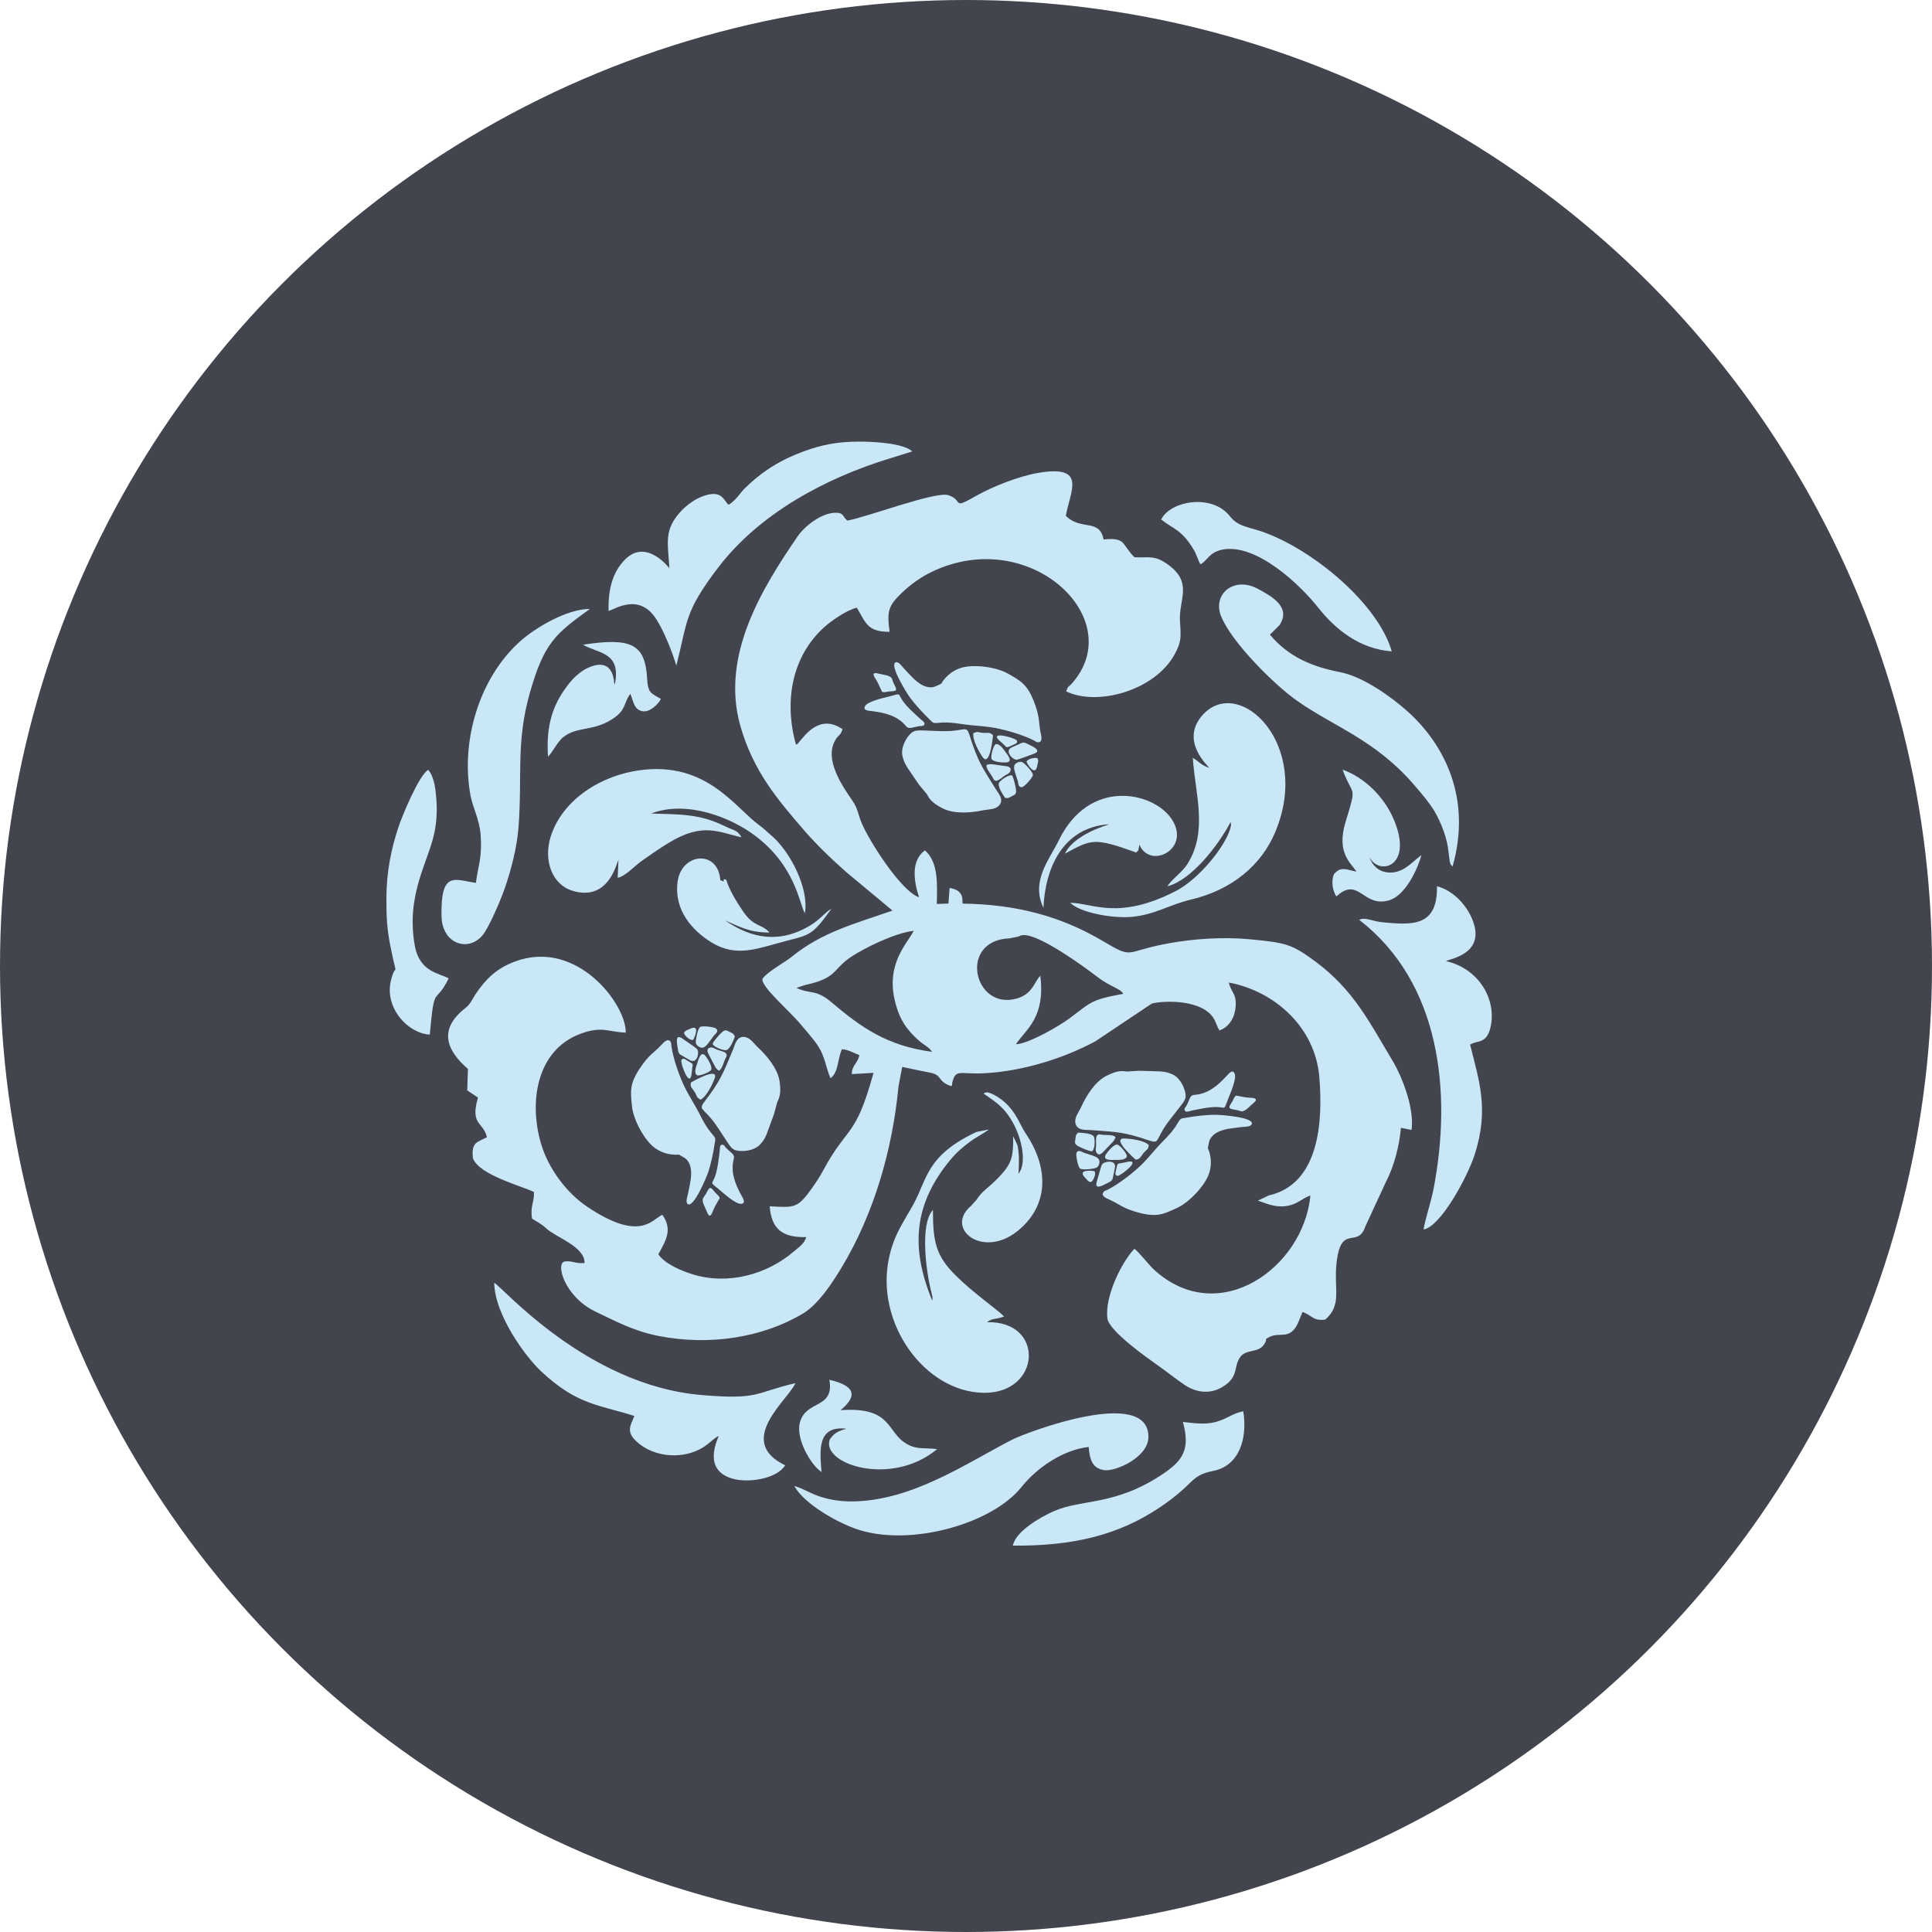
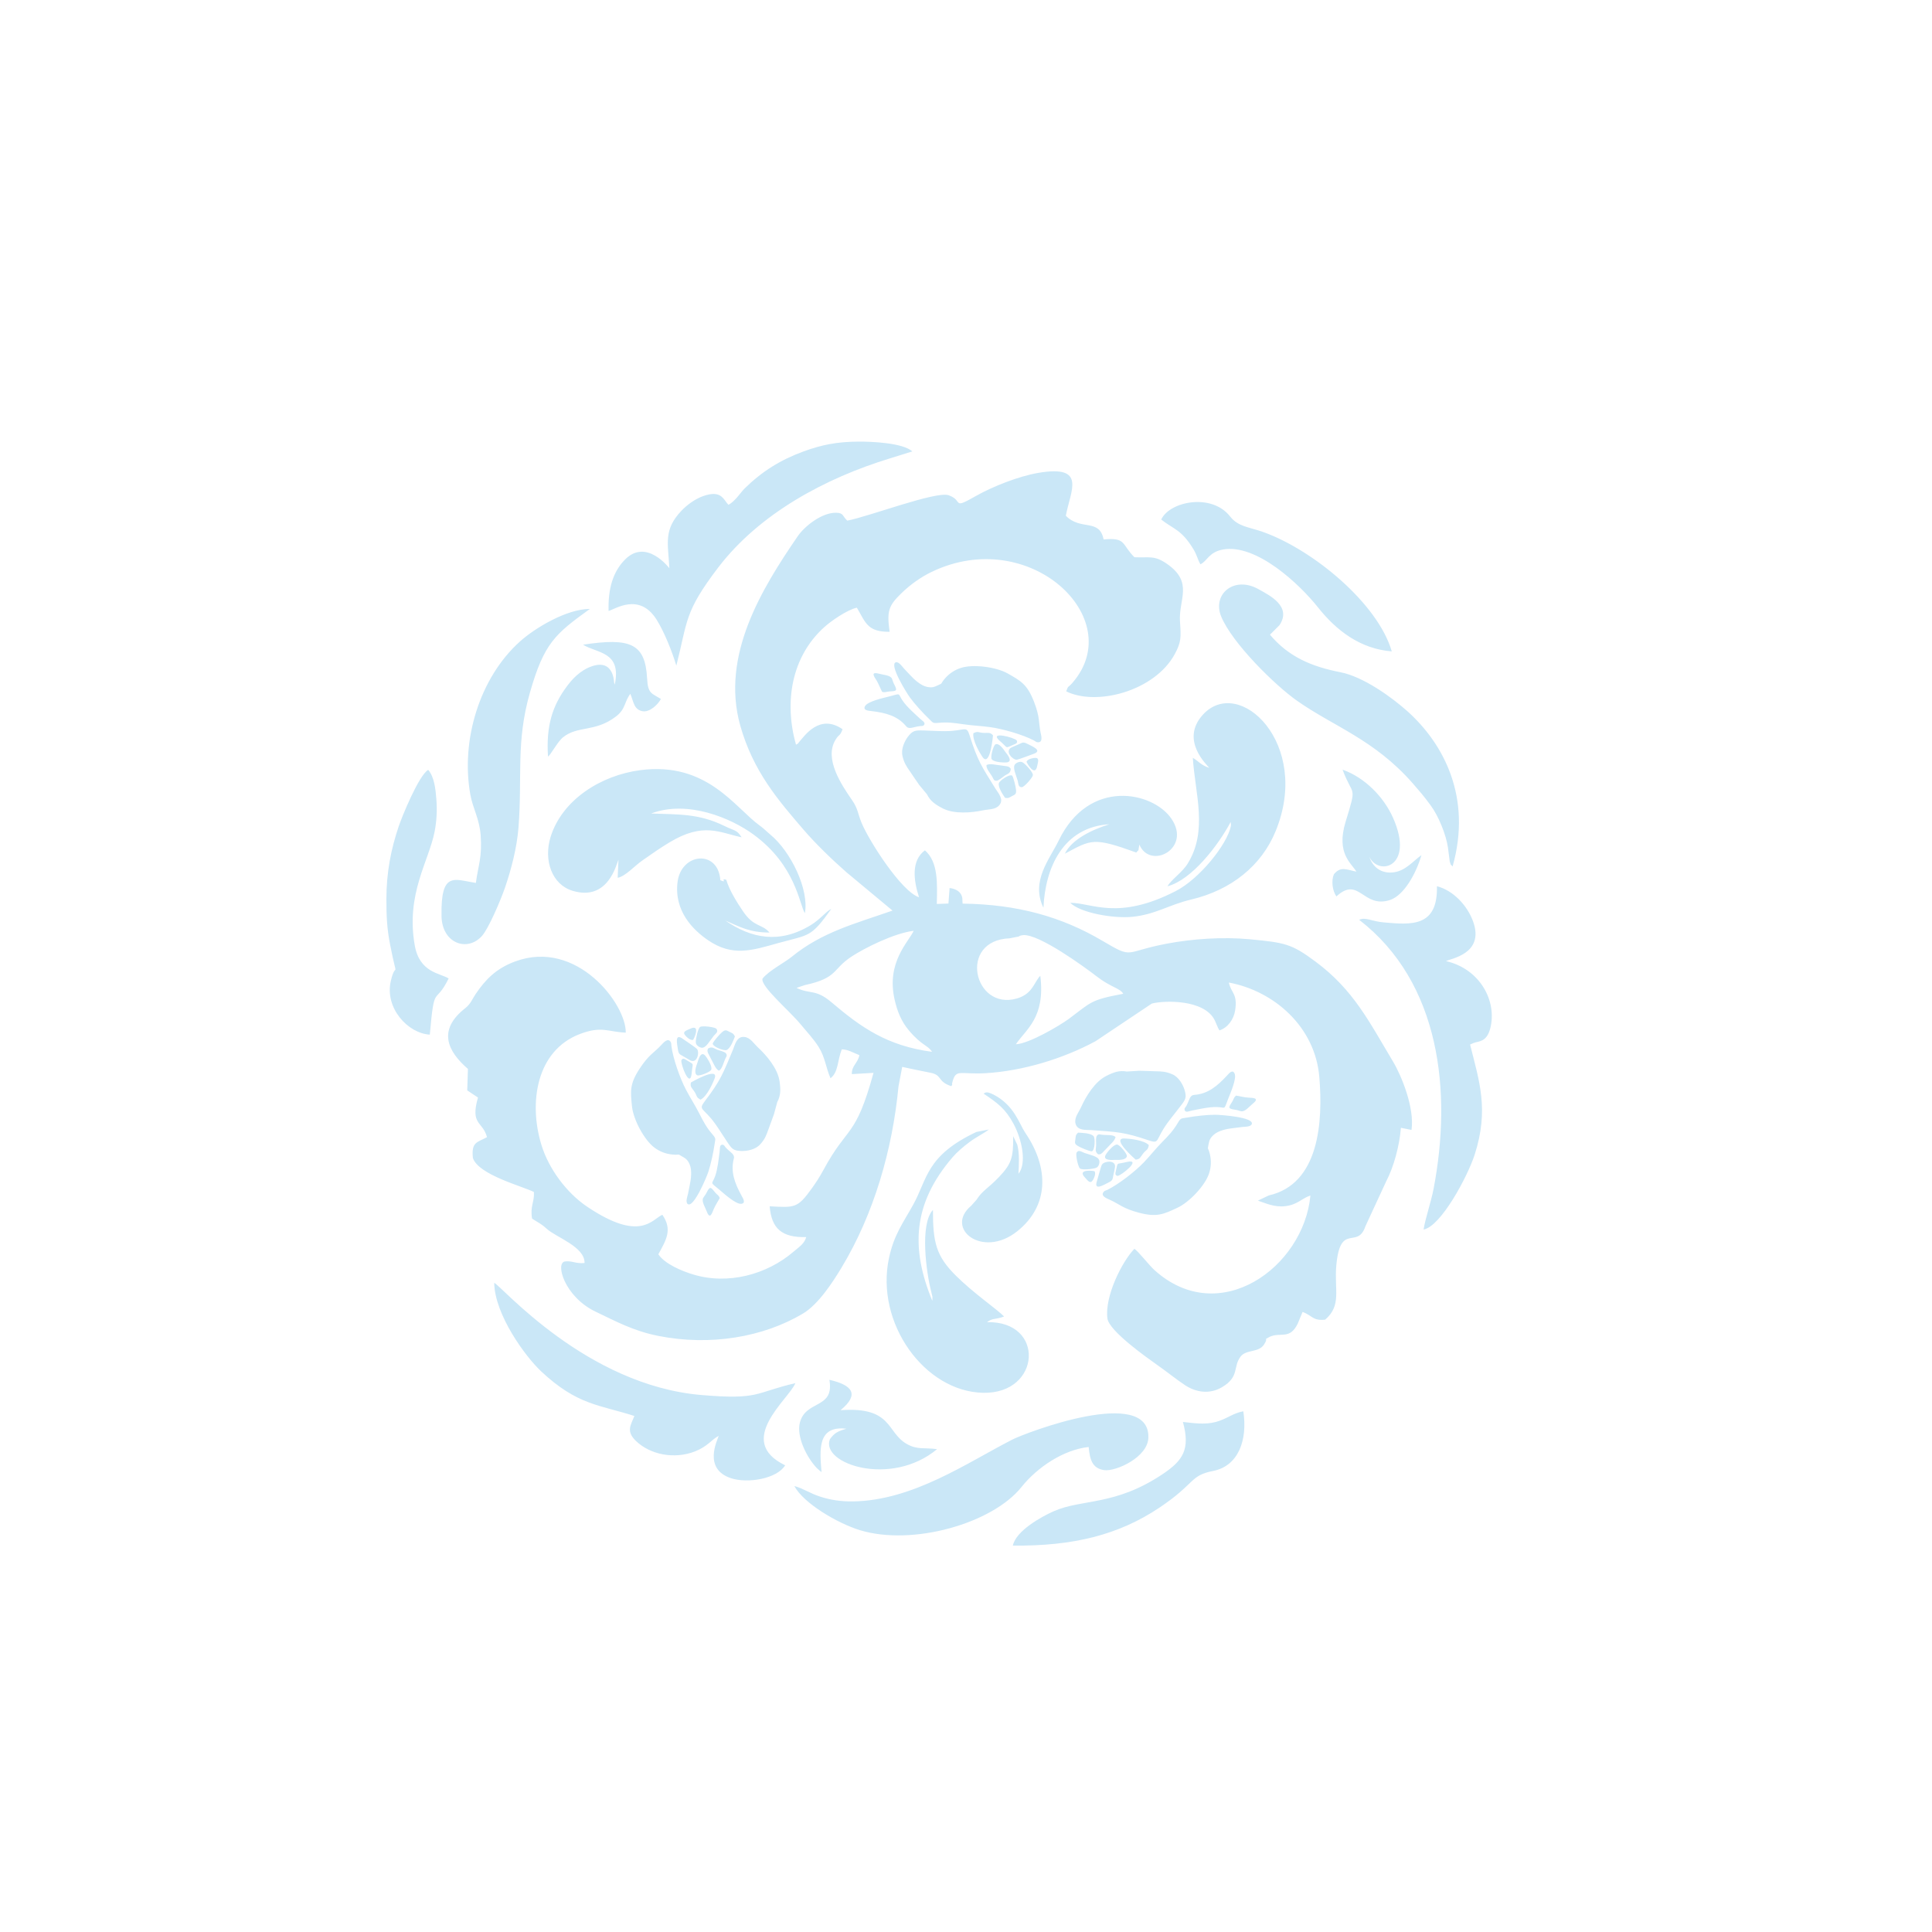
<svg xmlns="http://www.w3.org/2000/svg" width="45" height="45" viewBox="0 0 45 45" fill="none">
-   <circle cx="22.5" cy="22.5" r="22.5" fill="#42454D" />
-   <path d="M24.231 22.729C24.352 23.711 23.892 23.976 23.662 24.323C23.968 24.31 24.684 23.888 24.897 23.73C25.424 23.338 25.392 23.291 26.163 23.147C26.089 23.016 25.872 22.997 25.545 22.743C25.26 22.523 24.198 21.748 23.829 21.781C23.744 21.789 23.734 21.812 23.734 21.812L23.519 21.855C22.308 21.9 22.678 23.541 23.681 23.258C24.001 23.166 24.067 22.954 24.163 22.815C24.212 22.743 24.187 22.774 24.231 22.729ZM18.551 23.01C18.871 23.163 18.998 23.032 19.363 23.342C20.06 23.933 20.661 24.359 21.709 24.499C21.607 24.337 21.478 24.366 21.168 23.998C20.988 23.785 20.897 23.547 20.836 23.278C20.641 22.409 21.164 21.941 21.281 21.68C20.823 21.736 20.134 22.084 19.839 22.277C19.375 22.581 19.523 22.776 18.748 22.944L18.551 23.01ZM19.736 12.126C20.239 12.031 21.804 11.434 22.095 11.535C22.456 11.662 22.149 11.882 22.745 11.545C23.117 11.334 23.732 11.09 24.185 11.014C25.322 10.821 24.932 11.43 24.825 12.013C25.178 12.37 25.607 12.066 25.705 12.565C26.237 12.513 26.118 12.677 26.423 12.979C26.78 12.995 26.887 12.928 27.186 13.137C27.804 13.568 27.449 13.964 27.484 14.474C27.509 14.84 27.517 14.95 27.363 15.235C26.893 16.099 25.541 16.452 24.834 16.103C24.889 15.951 24.867 16.035 24.985 15.898C26.278 14.394 23.97 12.228 21.701 13.32C21.461 13.435 21.205 13.611 20.983 13.83C20.692 14.115 20.655 14.239 20.721 14.716C20.206 14.72 20.165 14.507 19.958 14.154C19.732 14.204 19.363 14.46 19.205 14.602C18.427 15.299 18.263 16.36 18.54 17.346C18.641 17.283 18.551 17.352 18.618 17.277C18.735 17.149 19.084 16.612 19.625 16.985C19.558 17.166 19.55 17.082 19.461 17.231C19.188 17.674 19.605 18.288 19.847 18.638C19.985 18.837 19.976 18.942 20.067 19.164C20.239 19.582 20.992 20.764 21.406 20.899C21.275 20.495 21.223 20.043 21.543 19.806C21.861 20.081 21.829 20.595 21.82 21.055L22.091 21.045L22.118 20.683C22.263 20.704 22.391 20.764 22.415 20.926C22.417 20.938 22.417 20.979 22.417 20.989L22.421 21.047C23.707 21.063 24.737 21.358 25.675 21.912C26.421 22.351 26.155 22.171 27.186 21.978C27.777 21.867 28.485 21.818 29.104 21.877C29.933 21.955 30.085 21.984 30.641 22.398C31.529 23.057 31.892 23.801 32.448 24.729C32.647 25.063 32.95 25.806 32.877 26.318L32.63 26.269C32.596 26.694 32.46 27.188 32.288 27.514L31.804 28.56C31.619 29.116 31.217 28.456 31.125 29.475C31.075 30.047 31.254 30.402 30.866 30.737C30.573 30.77 30.563 30.636 30.339 30.558L30.228 30.827C30.042 31.211 29.835 31.024 29.582 31.133C29.398 31.235 29.562 31.13 29.443 31.315C29.314 31.514 29.028 31.424 28.895 31.598C28.713 31.84 28.875 32.066 28.464 32.31C28.173 32.482 27.855 32.431 27.601 32.263C27.39 32.123 27.178 31.949 26.963 31.799C26.735 31.637 25.833 31.005 25.794 30.71C25.726 30.193 26.136 29.383 26.421 29.088C26.501 29.129 26.772 29.479 26.889 29.582C28.397 30.946 30.364 29.52 30.522 27.846C30.319 27.912 30.224 28.058 29.943 28.093C29.683 28.127 29.465 28.019 29.299 27.965L29.552 27.844C30.731 27.578 30.817 26.123 30.729 25.081C30.631 23.92 29.683 23.084 28.622 22.885C28.674 23.133 28.832 23.141 28.768 23.539C28.735 23.74 28.602 23.935 28.403 24C28.349 23.91 28.384 23.966 28.339 23.869C28.323 23.836 28.313 23.806 28.298 23.773C28.06 23.268 27.108 23.301 26.828 23.375L25.515 24.253C24.77 24.655 23.829 24.946 22.951 24.997C22.356 25.03 22.268 24.889 22.185 25.198C22.155 25.307 22.208 25.227 22.157 25.299C21.824 25.188 21.954 25.042 21.675 24.987C21.425 24.938 21.242 24.899 21.014 24.85L20.928 25.301C20.788 26.778 20.356 28.273 19.603 29.522C19.4 29.859 19.063 30.382 18.7 30.597C17.779 31.145 16.547 31.356 15.334 31.116C14.752 31.001 14.341 30.774 13.874 30.552C13.146 30.206 12.924 29.409 13.162 29.381C13.33 29.362 13.41 29.438 13.615 29.418C13.624 29.036 12.951 28.821 12.731 28.618C12.604 28.501 12.54 28.48 12.393 28.384C12.344 28.087 12.45 28.002 12.436 27.764C12.182 27.633 11.143 27.366 11.014 26.971C10.977 26.597 11.111 26.612 11.343 26.487C11.246 26.113 10.947 26.21 11.133 25.564C11.068 25.522 10.961 25.451 10.883 25.397L10.899 24.897C10.432 24.493 10.177 23.998 10.838 23.481C10.967 23.379 10.996 23.274 11.08 23.151C11.312 22.809 11.56 22.556 11.999 22.394C13.439 21.861 14.59 23.397 14.575 24.052C14.155 24.035 14.017 23.89 13.507 24.084C12.489 24.472 12.311 25.687 12.61 26.665C12.78 27.223 13.197 27.785 13.677 28.107C14.91 28.936 15.182 28.407 15.427 28.294C15.671 28.644 15.513 28.884 15.334 29.215C15.488 29.444 15.89 29.608 16.142 29.684C16.955 29.933 17.863 29.688 18.487 29.151C18.62 29.038 18.737 28.965 18.778 28.815C18.21 28.827 17.97 28.618 17.927 28.097C18.508 28.128 18.575 28.146 18.907 27.682C19.004 27.545 19.08 27.434 19.18 27.25C19.749 26.195 19.921 26.53 20.346 24.989L19.841 25.018C19.837 24.815 19.974 24.776 20.017 24.577C19.868 24.517 19.744 24.442 19.607 24.441C19.502 24.702 19.531 24.973 19.344 25.114C19.232 24.858 19.221 24.63 19.068 24.386C18.957 24.208 18.797 24.037 18.639 23.847C18.38 23.535 17.706 22.967 17.761 22.794C17.894 22.618 18.28 22.417 18.44 22.286C19.15 21.707 19.913 21.516 20.788 21.209L19.71 20.312C19.359 20.003 18.996 19.65 18.717 19.326C18.13 18.643 17.541 17.968 17.24 16.893C16.787 15.264 17.745 13.709 18.581 12.489C18.739 12.259 19.141 11.935 19.478 11.943C19.658 11.945 19.623 12.033 19.736 12.126ZM14.776 32.981C14.692 33.196 14.575 33.336 14.815 33.565C15.15 33.885 15.71 33.994 16.19 33.805C16.491 33.686 16.573 33.528 16.741 33.444C16.706 33.549 16.37 34.216 17.029 34.431C17.42 34.558 18.097 34.443 18.288 34.13C17.107 33.559 18.376 32.591 18.526 32.216C17.568 32.439 17.701 32.608 16.341 32.493C13.652 32.267 11.679 29.949 11.511 29.879C11.523 30.626 12.241 31.602 12.606 31.943C13.453 32.735 13.962 32.718 14.776 32.981ZM31.658 21.424C33.554 22.889 33.822 25.442 33.391 27.689C33.334 27.99 33.197 28.384 33.158 28.638C33.562 28.566 34.183 27.404 34.347 26.897C34.688 25.838 34.452 25.178 34.241 24.329L34.312 24.298C34.319 24.294 34.337 24.288 34.347 24.285C34.45 24.251 34.628 24.267 34.71 23.957C34.876 23.319 34.474 22.569 33.681 22.386C33.763 22.331 34.591 22.228 34.31 21.459C34.173 21.084 33.843 20.737 33.469 20.642C33.492 21.602 32.866 21.541 32.226 21.484C31.953 21.461 31.802 21.354 31.658 21.424ZM16.965 11.758C16.957 11.75 16.947 11.724 16.944 11.73C16.94 11.738 16.928 11.709 16.922 11.703C16.832 11.586 16.754 11.424 16.384 11.553C16.186 11.621 15.993 11.769 15.876 11.892C15.449 12.339 15.56 12.649 15.591 13.235C15.589 13.235 15.057 12.526 14.557 13.034C14.274 13.32 14.161 13.716 14.175 14.23C14.319 14.195 14.887 13.791 15.291 14.429C15.474 14.72 15.656 15.18 15.753 15.504C16.021 14.456 15.933 14.263 16.725 13.223C17.691 11.954 19.24 11.131 20.727 10.677L21.25 10.514C21.024 10.31 20.272 10.284 19.999 10.286C19.494 10.288 19.135 10.362 18.721 10.513C18.179 10.71 17.747 10.981 17.342 11.379C17.25 11.471 17.115 11.685 16.965 11.758ZM28.167 17.886C27.964 17.818 27.927 17.734 27.783 17.652C27.837 18.497 28.14 19.348 27.662 20.117C27.535 20.322 27.281 20.487 27.193 20.643C27.759 20.495 28.376 19.689 28.665 19.145L28.672 19.215C28.672 19.221 28.671 19.235 28.669 19.242C28.585 19.666 27.937 20.474 27.381 20.757C26.034 21.447 25.437 21.028 24.928 21.028C25.164 21.264 25.937 21.399 26.378 21.354C26.916 21.299 27.23 21.073 27.744 20.952C28.68 20.731 29.387 20.16 29.714 19.354C30.546 17.319 28.862 15.726 28.019 16.645C27.471 17.246 28.132 17.832 28.167 17.886ZM14.405 20.025L14.387 20.446C14.573 20.407 14.776 20.171 14.963 20.041C15.219 19.863 15.355 19.765 15.593 19.621C16.386 19.143 16.756 19.393 17.273 19.502C17.158 19.32 17.121 19.361 16.866 19.235C16.272 18.946 15.812 18.973 15.166 18.948C16.017 18.626 17.031 19.057 17.548 19.436C18.54 20.158 18.618 21.071 18.747 21.27C18.85 20.725 18.424 19.836 17.941 19.438C17.853 19.365 17.798 19.303 17.703 19.235C17.119 18.817 16.471 17.732 14.91 17.939C14.005 18.058 13.1 18.62 12.826 19.488C12.653 20.044 12.86 20.602 13.332 20.747C14.169 21.003 14.358 20.119 14.405 20.025ZM22.988 30.796C23.121 30.702 23.15 30.735 23.322 30.686L23.387 30.663C23.197 30.474 22.68 30.125 22.267 29.715C21.796 29.25 21.73 28.927 21.73 28.181C21.416 28.519 21.58 29.658 21.687 30.074C21.691 30.091 21.718 30.203 21.718 30.203V30.275C21.718 30.279 21.716 30.288 21.714 30.296C21.207 29.065 21.264 28.031 22.186 26.956C22.29 26.835 22.438 26.708 22.579 26.603C22.735 26.485 22.895 26.413 23.033 26.308L22.741 26.366C21.57 26.919 21.605 27.453 21.271 28.058C21.035 28.485 20.823 28.755 20.706 29.303C20.382 30.819 21.539 32.417 22.903 32.441C24.253 32.466 24.349 30.761 22.988 30.796ZM11.084 20.565C10.577 20.487 10.264 20.28 10.284 21.34C10.296 21.974 10.885 22.181 11.226 21.8C11.379 21.631 11.665 20.962 11.767 20.661C11.9 20.271 12.04 19.756 12.077 19.27C12.169 18.079 12.013 17.289 12.342 16.136C12.674 14.971 12.936 14.764 13.74 14.183C13.197 14.183 12.46 14.628 12.11 14.942C11.17 15.787 10.725 17.246 10.957 18.518C11.012 18.819 11.166 19.075 11.195 19.445C11.234 19.976 11.139 20.146 11.084 20.565ZM18.501 34.612C18.717 35.016 19.508 35.481 20.03 35.641C21.252 36.013 23.111 35.489 23.794 34.634C24.157 34.179 24.768 33.767 25.357 33.703C25.385 34 25.441 34.201 25.718 34.242C25.982 34.281 26.743 33.945 26.748 33.477C26.768 32.273 23.894 33.37 23.578 33.531C22.522 34.072 21.265 34.95 19.868 34.971C19.578 34.975 19.334 34.934 19.105 34.86C18.867 34.784 18.7 34.665 18.501 34.612ZM33.834 20.181C34.286 18.581 33.636 17.332 32.78 16.565C32.427 16.249 31.761 15.763 31.223 15.658C30.552 15.527 30.017 15.301 29.582 14.786C29.588 14.776 29.599 14.753 29.603 14.76L29.802 14.561C30.097 14.118 29.556 13.861 29.322 13.728C28.75 13.4 28.232 13.836 28.442 14.355C28.696 14.977 29.695 15.96 30.212 16.323C31.061 16.921 32.009 17.223 32.905 18.245C33.051 18.413 33.16 18.536 33.32 18.755C33.506 19.004 33.683 19.443 33.726 19.744L33.767 20.064C33.808 20.179 33.759 20.097 33.834 20.181ZM27.047 12.101C27.332 12.327 27.517 12.331 27.796 12.79C27.88 12.928 27.894 13.03 27.96 13.143C28.116 13.075 28.155 12.858 28.487 12.799C29.262 12.661 30.265 13.599 30.704 14.154C31.119 14.675 31.674 15.114 32.417 15.172C32.095 14.06 30.595 12.813 29.428 12.394C29.086 12.271 28.844 12.273 28.651 12.029C28.22 11.478 27.242 11.678 27.047 12.101ZM9 20.942C9 21.334 9.012 21.627 9.086 22C9.271 22.95 9.228 22.316 9.103 22.848C8.957 23.473 9.494 24.068 10.011 24.099C10.12 22.87 10.124 23.449 10.45 22.79C10.251 22.665 9.771 22.657 9.66 22.017C9.449 20.819 9.991 20.058 10.124 19.365C10.171 19.122 10.184 18.874 10.163 18.608C10.145 18.384 10.118 18.101 9.974 17.931C9.751 18.062 9.357 19.036 9.287 19.246C9.107 19.779 9 20.32 9 20.942ZM27.552 33.12C27.728 33.756 27.552 34.015 27.094 34.326C25.97 35.083 25.213 34.905 24.542 35.2C24.265 35.323 23.664 35.652 23.591 36C24.996 36.015 26.058 35.75 27.002 35.118C27.849 34.552 27.707 34.368 28.257 34.261C28.844 34.146 29.063 33.541 28.959 32.872C28.715 32.915 28.571 33.053 28.319 33.12C28.058 33.19 27.789 33.145 27.552 33.12ZM31.593 20.302C31.361 20.257 31.231 20.169 31.069 20.363C31.004 20.517 31.035 20.747 31.127 20.88C31.656 20.39 31.744 21.17 32.378 20.962C32.704 20.852 32.985 20.343 33.108 19.919C32.928 20.041 32.751 20.273 32.477 20.316C32.159 20.364 31.968 20.179 31.896 19.96C32.114 20.413 32.953 20.193 32.448 19.051C32.226 18.55 31.777 18.105 31.271 17.927C31.512 18.581 31.615 18.251 31.342 19.139C31.117 19.877 31.473 20.101 31.593 20.302ZM13.58 15.016C13.915 15.223 14.481 15.172 14.319 15.945C14.313 15.933 14.307 15.902 14.305 15.908C14.3 15.927 14.319 15.338 13.788 15.518C13.511 15.611 13.314 15.834 13.201 15.99C12.871 16.433 12.717 16.899 12.764 17.621C12.826 17.588 12.984 17.278 13.113 17.174C13.457 16.895 13.857 17.061 14.345 16.69C14.579 16.511 14.53 16.364 14.682 16.16C14.762 16.358 14.766 16.526 14.963 16.565C15.127 16.597 15.322 16.417 15.394 16.28C15.172 16.144 15.09 16.156 15.072 15.799C15.029 14.989 14.684 14.848 13.58 15.016ZM19.578 32.846C20.026 32.476 19.857 32.263 19.318 32.138C19.439 32.825 18.772 32.601 18.631 33.133C18.546 33.461 18.791 33.947 19.022 34.191L19.104 34.265C19.109 34.257 19.123 34.283 19.135 34.288C19.094 33.779 19.031 33.198 19.714 33.278C19.515 33.336 19.437 33.373 19.33 33.522C19.105 34.091 20.748 34.65 21.826 33.754C21.525 33.711 21.371 33.775 21.121 33.633C20.641 33.36 20.793 32.759 19.578 32.846ZM24.304 21.143C24.345 20.204 24.766 19.264 25.841 19.198C25.43 19.326 24.961 19.553 24.803 19.884C25.42 19.553 25.467 19.496 26.466 19.857C26.549 19.756 26.497 19.869 26.538 19.672C26.788 20.269 27.763 19.767 27.283 19.067C26.85 18.437 25.365 18.117 24.659 19.578C24.45 20.011 24.001 20.524 24.304 21.143ZM19.363 21.17C19.244 21.225 19.111 21.408 18.889 21.545C18.161 21.99 17.502 21.861 16.893 21.44C17.236 21.59 17.455 21.719 17.923 21.721C17.74 21.508 17.562 21.607 17.303 21.221C17.176 21.032 16.992 20.749 16.916 20.491C16.764 20.442 16.959 20.583 16.778 20.501C16.729 19.783 15.864 19.859 15.781 20.548C15.699 21.221 16.143 21.662 16.493 21.9C17.061 22.288 17.515 22.138 18.126 21.966C18.871 21.762 18.883 21.838 19.363 21.17ZM22.91 25.473C23.24 25.695 23.416 25.822 23.607 26.175C23.798 26.53 23.923 27.09 23.722 27.34C23.732 27.141 23.75 26.872 23.695 26.665L23.599 26.464C23.603 26.963 23.562 27.106 23.266 27.418C23.004 27.691 22.887 27.723 22.745 27.945L22.62 28.085C21.991 28.612 22.881 29.326 23.693 28.679C24.423 28.097 24.45 27.221 23.88 26.384C23.74 26.177 23.625 25.742 23.139 25.494C22.99 25.422 22.961 25.438 22.91 25.473ZM23.059 16.936C23.349 16.975 23.818 17.108 24.085 17.248C24.116 17.266 24.136 17.287 24.171 17.289C24.298 17.297 24.253 17.137 24.237 17.061C24.187 16.819 24.227 16.712 24.081 16.337C23.925 15.937 23.769 15.855 23.465 15.683C23.195 15.533 22.665 15.465 22.382 15.557C22.23 15.605 22.105 15.693 22.009 15.804C21.892 15.939 21.972 15.906 21.849 15.96C21.761 15.999 21.722 16.025 21.589 15.998C21.445 15.968 21.289 15.822 21.201 15.726C21.143 15.664 21.098 15.619 21.047 15.562C21.014 15.525 20.934 15.408 20.867 15.426C20.7 15.473 21.119 16.144 21.195 16.247C21.31 16.403 21.494 16.606 21.644 16.749C21.728 16.829 21.72 16.85 21.855 16.837C22.066 16.815 22.216 16.837 22.442 16.87C22.653 16.901 22.85 16.907 23.059 16.936ZM21.02 17.607C21.055 17.759 21.104 17.838 21.191 17.962C21.269 18.074 21.342 18.187 21.408 18.28L21.591 18.501C21.669 18.657 21.777 18.735 21.958 18.829C22.227 18.967 22.63 18.93 22.885 18.876C23.024 18.846 23.186 18.864 23.277 18.753C23.389 18.62 23.252 18.474 23.188 18.372C22.862 17.849 22.77 17.718 22.588 17.141C22.506 16.88 22.495 17.028 22.013 17.03C21.843 17.03 21.691 17.02 21.519 17.014C21.306 17.008 21.26 17.016 21.146 17.16C21.067 17.268 20.983 17.447 21.02 17.607ZM21.523 16.887C21.564 16.827 21.482 16.788 21.433 16.743C21.301 16.62 21.129 16.472 21.026 16.323C20.901 16.146 21.008 16.144 20.711 16.222C20.59 16.253 20.214 16.333 20.149 16.446C20.093 16.548 20.227 16.554 20.304 16.563C20.624 16.602 20.903 16.671 21.105 16.915C21.174 16.997 21.262 16.934 21.42 16.913C21.474 16.905 21.488 16.921 21.523 16.887ZM23.129 17.127C23.059 17.049 23.018 17.075 22.914 17.071C22.78 17.065 22.788 17.022 22.672 17.078C22.645 17.238 22.815 17.529 22.881 17.627C23.063 17.896 23.129 17.127 23.129 17.127ZM23.685 17.695C23.73 17.689 23.988 17.59 24.066 17.562C24.302 17.484 24.032 17.379 23.943 17.332C23.833 17.276 23.824 17.291 23.732 17.334C23.669 17.363 23.615 17.383 23.556 17.412C23.394 17.498 23.59 17.705 23.685 17.695ZM23.829 17.763C23.767 17.718 23.675 17.763 23.642 17.802C23.58 17.877 23.664 18.044 23.705 18.187C23.722 18.251 23.714 18.337 23.8 18.335C23.859 18.333 24.054 18.109 24.058 18.054C24.062 17.988 23.896 17.81 23.829 17.763ZM23.41 18.583C23.498 18.599 23.515 18.571 23.576 18.54C23.642 18.507 23.673 18.499 23.666 18.403C23.66 18.327 23.609 18.117 23.576 18.066C23.511 18.023 23.281 18.183 23.266 18.241C23.24 18.331 23.361 18.513 23.41 18.583ZM20.546 16.115C20.616 16.134 20.635 16.113 20.702 16.107C20.844 16.091 20.926 16.119 20.83 15.945C20.797 15.884 20.797 15.857 20.776 15.808C20.737 15.724 20.573 15.72 20.469 15.691C20.251 15.633 20.384 15.791 20.421 15.855C20.473 15.949 20.493 16.009 20.546 16.115ZM23.543 17.906C23.513 17.873 23.519 17.865 23.459 17.849L23.135 17.804C23.104 17.8 23.086 17.799 23.055 17.8C23.039 17.802 23.027 17.802 23.016 17.806C22.981 17.816 22.998 17.81 22.977 17.82C22.967 17.91 23.072 18.013 23.125 18.115C23.145 18.154 23.15 18.187 23.211 18.185C23.256 18.185 23.348 18.105 23.396 18.07C23.465 18.021 23.537 18.021 23.543 17.906ZM23.1 17.685C23.158 17.762 23.416 17.765 23.461 17.756C23.603 17.726 23.441 17.549 23.414 17.51C23.375 17.453 23.271 17.299 23.186 17.338C23.135 17.363 23.063 17.639 23.1 17.685ZM23.683 17.248C23.644 17.182 23.012 17.014 23.287 17.258C23.322 17.289 23.348 17.307 23.381 17.344C23.465 17.43 23.437 17.416 23.615 17.342C23.666 17.32 23.707 17.307 23.683 17.248ZM23.91 17.74C23.911 17.765 24.108 18.113 24.159 17.838C24.177 17.744 24.222 17.639 24.091 17.654C24.027 17.662 23.943 17.681 23.91 17.74ZM15.978 25.381C15.841 25.122 15.677 24.661 15.638 24.363C15.634 24.327 15.64 24.3 15.621 24.269C15.554 24.162 15.451 24.29 15.396 24.347C15.228 24.528 15.117 24.558 14.897 24.893C14.661 25.252 14.684 25.426 14.721 25.775C14.754 26.082 15.006 26.554 15.244 26.731C15.373 26.827 15.515 26.878 15.662 26.891C15.839 26.909 15.767 26.862 15.882 26.932C15.964 26.981 16.009 26.999 16.064 27.122C16.122 27.256 16.095 27.467 16.067 27.596C16.05 27.68 16.038 27.742 16.023 27.816C16.011 27.865 15.962 27.998 16.017 28.043C16.151 28.152 16.456 27.422 16.497 27.299C16.557 27.116 16.616 26.848 16.645 26.643C16.661 26.528 16.684 26.524 16.594 26.421C16.454 26.261 16.386 26.127 16.282 25.924C16.184 25.732 16.075 25.568 15.978 25.381ZM17.706 26.655C17.812 26.538 17.847 26.452 17.896 26.31C17.941 26.183 17.991 26.058 18.028 25.949L18.103 25.672C18.184 25.518 18.186 25.385 18.157 25.184C18.114 24.884 17.851 24.579 17.66 24.402C17.554 24.304 17.476 24.163 17.332 24.152C17.158 24.138 17.119 24.333 17.074 24.446C16.836 25.014 16.784 25.165 16.419 25.646C16.253 25.865 16.382 25.789 16.661 26.179C16.758 26.316 16.838 26.448 16.934 26.591C17.051 26.768 17.084 26.802 17.269 26.809C17.402 26.813 17.597 26.776 17.706 26.655ZM16.828 26.661C16.754 26.663 16.772 26.751 16.762 26.819C16.739 26.999 16.717 27.223 16.657 27.395C16.584 27.6 16.52 27.514 16.756 27.711C16.852 27.791 17.135 28.052 17.264 28.039C17.381 28.027 17.306 27.912 17.269 27.844C17.115 27.561 17.012 27.293 17.092 26.987C17.119 26.884 17.018 26.848 16.908 26.733C16.869 26.69 16.875 26.671 16.828 26.661ZM16.093 25.213C16.069 25.317 16.114 25.334 16.171 25.42C16.245 25.533 16.204 25.551 16.317 25.613C16.463 25.543 16.602 25.235 16.643 25.125C16.76 24.823 16.093 25.213 16.093 25.213ZM16.233 24.431C16.202 24.398 15.972 24.245 15.905 24.197C15.704 24.05 15.775 24.331 15.788 24.431C15.804 24.552 15.825 24.552 15.911 24.601C15.97 24.634 16.019 24.667 16.077 24.698C16.243 24.782 16.298 24.503 16.233 24.431ZM16.206 24.273C16.206 24.351 16.296 24.398 16.346 24.404C16.444 24.411 16.53 24.245 16.623 24.128C16.666 24.076 16.741 24.033 16.688 23.965C16.653 23.918 16.358 23.888 16.309 23.918C16.255 23.955 16.206 24.193 16.206 24.273ZM17.117 24.142C17.08 24.062 17.047 24.062 16.986 24.031C16.92 23.998 16.897 23.976 16.823 24.037C16.764 24.085 16.622 24.249 16.6 24.306C16.602 24.384 16.866 24.48 16.922 24.458C17.012 24.425 17.088 24.22 17.117 24.142ZM16.764 27.906C16.741 27.838 16.709 27.834 16.666 27.785C16.571 27.678 16.546 27.596 16.46 27.775C16.43 27.838 16.407 27.853 16.38 27.9C16.333 27.98 16.424 28.117 16.462 28.218C16.54 28.431 16.592 28.232 16.623 28.164C16.67 28.06 16.707 28.009 16.764 27.906ZM16.489 24.425C16.479 24.47 16.469 24.468 16.491 24.526L16.641 24.817C16.657 24.845 16.665 24.862 16.684 24.886C16.694 24.897 16.702 24.907 16.711 24.915C16.739 24.938 16.725 24.926 16.747 24.938C16.825 24.893 16.85 24.749 16.901 24.645C16.92 24.606 16.945 24.585 16.908 24.534C16.881 24.497 16.764 24.47 16.706 24.45C16.627 24.421 16.584 24.363 16.489 24.425ZM16.567 24.913C16.596 24.821 16.448 24.608 16.417 24.577C16.309 24.478 16.259 24.714 16.243 24.757C16.22 24.821 16.153 24.995 16.235 25.044C16.282 25.073 16.547 24.971 16.567 24.913ZM15.872 24.69C15.841 24.761 16.069 25.373 16.11 25.006C16.116 24.96 16.116 24.928 16.124 24.88C16.145 24.761 16.151 24.792 15.987 24.69C15.941 24.663 15.907 24.638 15.872 24.69ZM16.142 24.222C16.161 24.206 16.331 23.843 16.077 23.961C15.991 24.002 15.88 24.025 15.966 24.122C16.009 24.173 16.075 24.228 16.142 24.222ZM26.647 27.069C26.444 27.282 26.06 27.582 25.791 27.715C25.757 27.73 25.73 27.732 25.707 27.76C25.625 27.857 25.781 27.914 25.853 27.947C26.079 28.048 26.142 28.144 26.53 28.247C26.946 28.357 27.104 28.281 27.422 28.132C27.701 28.004 28.07 27.613 28.161 27.332C28.212 27.18 28.214 27.028 28.181 26.886C28.14 26.71 28.12 26.796 28.148 26.663C28.167 26.569 28.171 26.523 28.27 26.431C28.38 26.331 28.589 26.29 28.717 26.277C28.803 26.267 28.866 26.257 28.94 26.249C28.989 26.244 29.131 26.249 29.156 26.183C29.219 26.021 28.429 25.965 28.3 25.965C28.107 25.965 27.833 25.996 27.631 26.033C27.515 26.054 27.504 26.035 27.435 26.152C27.328 26.335 27.223 26.445 27.063 26.607C26.914 26.759 26.793 26.915 26.647 27.069ZM27.305 25.022C27.16 24.96 27.069 24.954 26.916 24.952C26.782 24.95 26.647 24.94 26.532 24.94L26.247 24.958C26.073 24.928 25.948 24.969 25.767 25.061C25.496 25.198 25.291 25.543 25.184 25.781C25.125 25.912 25.016 26.031 25.051 26.171C25.094 26.339 25.291 26.314 25.412 26.322C26.027 26.366 26.187 26.368 26.758 26.562C27.018 26.649 26.905 26.552 27.188 26.162C27.287 26.025 27.387 25.908 27.49 25.771C27.621 25.604 27.642 25.561 27.59 25.385C27.552 25.26 27.455 25.086 27.305 25.022ZM27.591 25.855C27.617 25.925 27.695 25.881 27.761 25.867C27.939 25.832 28.159 25.781 28.341 25.785C28.559 25.789 28.497 25.877 28.608 25.59C28.653 25.473 28.811 25.123 28.756 25.005C28.708 24.897 28.624 25.003 28.571 25.061C28.351 25.297 28.132 25.481 27.816 25.502C27.709 25.51 27.709 25.615 27.634 25.756C27.605 25.805 27.584 25.806 27.591 25.855ZM26.452 27.01C26.557 27.001 26.561 26.95 26.624 26.87C26.708 26.765 26.737 26.796 26.758 26.671C26.645 26.554 26.309 26.521 26.192 26.517C25.869 26.505 26.452 27.01 26.452 27.01ZM25.666 27.127C25.642 27.166 25.574 27.436 25.549 27.512C25.472 27.748 25.716 27.592 25.808 27.549C25.919 27.494 25.912 27.477 25.931 27.377C25.945 27.311 25.96 27.254 25.97 27.188C25.997 27.006 25.712 27.044 25.666 27.127ZM25.525 27.203C25.599 27.178 25.617 27.079 25.603 27.028C25.58 26.932 25.394 26.903 25.254 26.852C25.191 26.829 25.125 26.772 25.078 26.843C25.045 26.891 25.111 27.18 25.154 27.215C25.207 27.258 25.449 27.229 25.525 27.203ZM25.11 26.382C25.045 26.443 25.057 26.474 25.047 26.54C25.035 26.612 25.024 26.643 25.106 26.692C25.172 26.733 25.371 26.815 25.431 26.817C25.506 26.79 25.512 26.509 25.472 26.464C25.412 26.392 25.195 26.384 25.11 26.382ZM28.791 25.518C28.735 25.562 28.739 25.592 28.708 25.648C28.635 25.773 28.567 25.822 28.764 25.847C28.832 25.855 28.854 25.873 28.909 25.883C29 25.9 29.1 25.771 29.184 25.703C29.359 25.561 29.154 25.574 29.08 25.566C28.967 25.557 28.909 25.539 28.791 25.518ZM25.578 26.887C25.623 26.884 25.625 26.893 25.673 26.854L25.9 26.618C25.921 26.595 25.935 26.581 25.951 26.556C25.958 26.542 25.964 26.532 25.97 26.521C25.984 26.487 25.978 26.505 25.982 26.482C25.915 26.421 25.769 26.445 25.656 26.429C25.613 26.423 25.584 26.405 25.547 26.456C25.519 26.493 25.531 26.614 25.531 26.675C25.531 26.757 25.49 26.815 25.578 26.887ZM26.017 26.659C25.921 26.661 25.765 26.868 25.748 26.909C25.687 27.042 25.927 27.016 25.974 27.016C26.042 27.018 26.228 27.026 26.247 26.932C26.259 26.878 26.077 26.657 26.017 26.659ZM26.027 27.389C26.103 27.395 26.612 26.985 26.251 27.063C26.204 27.073 26.175 27.083 26.126 27.09C26.007 27.108 26.034 27.092 25.989 27.28C25.978 27.33 25.966 27.371 26.027 27.389ZM25.496 27.282C25.474 27.268 25.076 27.223 25.27 27.426C25.336 27.496 25.394 27.592 25.459 27.481C25.492 27.422 25.525 27.342 25.496 27.282Z" fill="#CAE7F7" />
+   <path d="M24.231 22.729C24.352 23.711 23.892 23.976 23.662 24.323C23.968 24.31 24.684 23.888 24.897 23.73C25.424 23.338 25.392 23.291 26.163 23.147C26.089 23.016 25.872 22.997 25.545 22.743C25.26 22.523 24.198 21.748 23.829 21.781C23.744 21.789 23.734 21.812 23.734 21.812L23.519 21.855C22.308 21.9 22.678 23.541 23.681 23.258C24.001 23.166 24.067 22.954 24.163 22.815C24.212 22.743 24.187 22.774 24.231 22.729ZM18.551 23.01C18.871 23.163 18.998 23.032 19.363 23.342C20.06 23.933 20.661 24.359 21.709 24.499C21.607 24.337 21.478 24.366 21.168 23.998C20.988 23.785 20.897 23.547 20.836 23.278C20.641 22.409 21.164 21.941 21.281 21.68C20.823 21.736 20.134 22.084 19.839 22.277C19.375 22.581 19.523 22.776 18.748 22.944L18.551 23.01ZM19.736 12.126C20.239 12.031 21.804 11.434 22.095 11.535C22.456 11.662 22.149 11.882 22.745 11.545C23.117 11.334 23.732 11.09 24.185 11.014C25.322 10.821 24.932 11.43 24.825 12.013C25.178 12.37 25.607 12.066 25.705 12.565C26.237 12.513 26.118 12.677 26.423 12.979C26.78 12.995 26.887 12.928 27.186 13.137C27.804 13.568 27.449 13.964 27.484 14.474C27.509 14.84 27.517 14.95 27.363 15.235C26.893 16.099 25.541 16.452 24.834 16.103C24.889 15.951 24.867 16.035 24.985 15.898C26.278 14.394 23.97 12.228 21.701 13.32C21.461 13.435 21.205 13.611 20.983 13.83C20.692 14.115 20.655 14.239 20.721 14.716C20.206 14.72 20.165 14.507 19.958 14.154C19.732 14.204 19.363 14.46 19.205 14.602C18.427 15.299 18.263 16.36 18.54 17.346C18.641 17.283 18.551 17.352 18.618 17.277C18.735 17.149 19.084 16.612 19.625 16.985C19.558 17.166 19.55 17.082 19.461 17.231C19.188 17.674 19.605 18.288 19.847 18.638C19.985 18.837 19.976 18.942 20.067 19.164C20.239 19.582 20.992 20.764 21.406 20.899C21.275 20.495 21.223 20.043 21.543 19.806C21.861 20.081 21.829 20.595 21.82 21.055L22.091 21.045L22.118 20.683C22.263 20.704 22.391 20.764 22.415 20.926C22.417 20.938 22.417 20.979 22.417 20.989L22.421 21.047C23.707 21.063 24.737 21.358 25.675 21.912C26.421 22.351 26.155 22.171 27.186 21.978C27.777 21.867 28.485 21.818 29.104 21.877C29.933 21.955 30.085 21.984 30.641 22.398C31.529 23.057 31.892 23.801 32.448 24.729C32.647 25.063 32.95 25.806 32.877 26.318L32.63 26.269C32.596 26.694 32.46 27.188 32.288 27.514L31.804 28.56C31.619 29.116 31.217 28.456 31.125 29.475C31.075 30.047 31.254 30.402 30.866 30.737C30.573 30.77 30.563 30.636 30.339 30.558L30.228 30.827C30.042 31.211 29.835 31.024 29.582 31.133C29.398 31.235 29.562 31.13 29.443 31.315C29.314 31.514 29.028 31.424 28.895 31.598C28.713 31.84 28.875 32.066 28.464 32.31C28.173 32.482 27.855 32.431 27.601 32.263C27.39 32.123 27.178 31.949 26.963 31.799C26.735 31.637 25.833 31.005 25.794 30.71C25.726 30.193 26.136 29.383 26.421 29.088C26.501 29.129 26.772 29.479 26.889 29.582C28.397 30.946 30.364 29.52 30.522 27.846C30.319 27.912 30.224 28.058 29.943 28.093C29.683 28.127 29.465 28.019 29.299 27.965L29.552 27.844C30.731 27.578 30.817 26.123 30.729 25.081C30.631 23.92 29.683 23.084 28.622 22.885C28.674 23.133 28.832 23.141 28.768 23.539C28.735 23.74 28.602 23.935 28.403 24C28.349 23.91 28.384 23.966 28.339 23.869C28.323 23.836 28.313 23.806 28.298 23.773C28.06 23.268 27.108 23.301 26.828 23.375L25.515 24.253C24.77 24.655 23.829 24.946 22.951 24.997C22.356 25.03 22.268 24.889 22.185 25.198C22.155 25.307 22.208 25.227 22.157 25.299C21.824 25.188 21.954 25.042 21.675 24.987C21.425 24.938 21.242 24.899 21.014 24.85L20.928 25.301C20.788 26.778 20.356 28.273 19.603 29.522C19.4 29.859 19.063 30.382 18.7 30.597C17.779 31.145 16.547 31.356 15.334 31.116C14.752 31.001 14.341 30.774 13.874 30.552C13.146 30.206 12.924 29.409 13.162 29.381C13.33 29.362 13.41 29.438 13.615 29.418C13.624 29.036 12.951 28.821 12.731 28.618C12.604 28.501 12.54 28.48 12.393 28.384C12.344 28.087 12.45 28.002 12.436 27.764C12.182 27.633 11.143 27.366 11.014 26.971C10.977 26.597 11.111 26.612 11.343 26.487C11.246 26.113 10.947 26.21 11.133 25.564C11.068 25.522 10.961 25.451 10.883 25.397L10.899 24.897C10.432 24.493 10.177 23.998 10.838 23.481C10.967 23.379 10.996 23.274 11.08 23.151C11.312 22.809 11.56 22.556 11.999 22.394C13.439 21.861 14.59 23.397 14.575 24.052C14.155 24.035 14.017 23.89 13.507 24.084C12.489 24.472 12.311 25.687 12.61 26.665C12.78 27.223 13.197 27.785 13.677 28.107C14.91 28.936 15.182 28.407 15.427 28.294C15.671 28.644 15.513 28.884 15.334 29.215C15.488 29.444 15.89 29.608 16.142 29.684C16.955 29.933 17.863 29.688 18.487 29.151C18.62 29.038 18.737 28.965 18.778 28.815C18.21 28.827 17.97 28.618 17.927 28.097C18.508 28.128 18.575 28.146 18.907 27.682C19.004 27.545 19.08 27.434 19.18 27.25C19.749 26.195 19.921 26.53 20.346 24.989L19.841 25.018C19.837 24.815 19.974 24.776 20.017 24.577C19.868 24.517 19.744 24.442 19.607 24.441C19.502 24.702 19.531 24.973 19.344 25.114C19.232 24.858 19.221 24.63 19.068 24.386C18.957 24.208 18.797 24.037 18.639 23.847C18.38 23.535 17.706 22.967 17.761 22.794C17.894 22.618 18.28 22.417 18.44 22.286C19.15 21.707 19.913 21.516 20.788 21.209L19.71 20.312C19.359 20.003 18.996 19.65 18.717 19.326C18.13 18.643 17.541 17.968 17.24 16.893C16.787 15.264 17.745 13.709 18.581 12.489C18.739 12.259 19.141 11.935 19.478 11.943C19.658 11.945 19.623 12.033 19.736 12.126ZM14.776 32.981C14.692 33.196 14.575 33.336 14.815 33.565C15.15 33.885 15.71 33.994 16.19 33.805C16.491 33.686 16.573 33.528 16.741 33.444C16.706 33.549 16.37 34.216 17.029 34.431C17.42 34.558 18.097 34.443 18.288 34.13C17.107 33.559 18.376 32.591 18.526 32.216C17.568 32.439 17.701 32.608 16.341 32.493C13.652 32.267 11.679 29.949 11.511 29.879C11.523 30.626 12.241 31.602 12.606 31.943C13.453 32.735 13.962 32.718 14.776 32.981ZM31.658 21.424C33.554 22.889 33.822 25.442 33.391 27.689C33.334 27.99 33.197 28.384 33.158 28.638C33.562 28.566 34.183 27.404 34.347 26.897C34.688 25.838 34.452 25.178 34.241 24.329L34.312 24.298C34.319 24.294 34.337 24.288 34.347 24.285C34.45 24.251 34.628 24.267 34.71 23.957C34.876 23.319 34.474 22.569 33.681 22.386C33.763 22.331 34.591 22.228 34.31 21.459C34.173 21.084 33.843 20.737 33.469 20.642C33.492 21.602 32.866 21.541 32.226 21.484C31.953 21.461 31.802 21.354 31.658 21.424ZM16.965 11.758C16.957 11.75 16.947 11.724 16.944 11.73C16.94 11.738 16.928 11.709 16.922 11.703C16.832 11.586 16.754 11.424 16.384 11.553C16.186 11.621 15.993 11.769 15.876 11.892C15.449 12.339 15.56 12.649 15.591 13.235C15.589 13.235 15.057 12.526 14.557 13.034C14.274 13.32 14.161 13.716 14.175 14.23C14.319 14.195 14.887 13.791 15.291 14.429C15.474 14.72 15.656 15.18 15.753 15.504C16.021 14.456 15.933 14.263 16.725 13.223C17.691 11.954 19.24 11.131 20.727 10.677L21.25 10.514C21.024 10.31 20.272 10.284 19.999 10.286C19.494 10.288 19.135 10.362 18.721 10.513C18.179 10.71 17.747 10.981 17.342 11.379C17.25 11.471 17.115 11.685 16.965 11.758ZM28.167 17.886C27.964 17.818 27.927 17.734 27.783 17.652C27.837 18.497 28.14 19.348 27.662 20.117C27.535 20.322 27.281 20.487 27.193 20.643C27.759 20.495 28.376 19.689 28.665 19.145L28.672 19.215C28.672 19.221 28.671 19.235 28.669 19.242C28.585 19.666 27.937 20.474 27.381 20.757C26.034 21.447 25.437 21.028 24.928 21.028C25.164 21.264 25.937 21.399 26.378 21.354C26.916 21.299 27.23 21.073 27.744 20.952C28.68 20.731 29.387 20.16 29.714 19.354C30.546 17.319 28.862 15.726 28.019 16.645C27.471 17.246 28.132 17.832 28.167 17.886ZM14.405 20.025L14.387 20.446C14.573 20.407 14.776 20.171 14.963 20.041C15.219 19.863 15.355 19.765 15.593 19.621C16.386 19.143 16.756 19.393 17.273 19.502C17.158 19.32 17.121 19.361 16.866 19.235C16.272 18.946 15.812 18.973 15.166 18.948C16.017 18.626 17.031 19.057 17.548 19.436C18.54 20.158 18.618 21.071 18.747 21.27C18.85 20.725 18.424 19.836 17.941 19.438C17.853 19.365 17.798 19.303 17.703 19.235C17.119 18.817 16.471 17.732 14.91 17.939C14.005 18.058 13.1 18.62 12.826 19.488C12.653 20.044 12.86 20.602 13.332 20.747C14.169 21.003 14.358 20.119 14.405 20.025ZM22.988 30.796C23.121 30.702 23.15 30.735 23.322 30.686L23.387 30.663C23.197 30.474 22.68 30.125 22.267 29.715C21.796 29.25 21.73 28.927 21.73 28.181C21.416 28.519 21.58 29.658 21.687 30.074C21.691 30.091 21.718 30.203 21.718 30.203V30.275C21.718 30.279 21.716 30.288 21.714 30.296C21.207 29.065 21.264 28.031 22.186 26.956C22.29 26.835 22.438 26.708 22.579 26.603C22.735 26.485 22.895 26.413 23.033 26.308L22.741 26.366C21.57 26.919 21.605 27.453 21.271 28.058C21.035 28.485 20.823 28.755 20.706 29.303C20.382 30.819 21.539 32.417 22.903 32.441C24.253 32.466 24.349 30.761 22.988 30.796ZM11.084 20.565C10.577 20.487 10.264 20.28 10.284 21.34C10.296 21.974 10.885 22.181 11.226 21.8C11.379 21.631 11.665 20.962 11.767 20.661C11.9 20.271 12.04 19.756 12.077 19.27C12.169 18.079 12.013 17.289 12.342 16.136C12.674 14.971 12.936 14.764 13.74 14.183C13.197 14.183 12.46 14.628 12.11 14.942C11.17 15.787 10.725 17.246 10.957 18.518C11.012 18.819 11.166 19.075 11.195 19.445C11.234 19.976 11.139 20.146 11.084 20.565ZM18.501 34.612C18.717 35.016 19.508 35.481 20.03 35.641C21.252 36.013 23.111 35.489 23.794 34.634C24.157 34.179 24.768 33.767 25.357 33.703C25.385 34 25.441 34.201 25.718 34.242C25.982 34.281 26.743 33.945 26.748 33.477C26.768 32.273 23.894 33.37 23.578 33.531C22.522 34.072 21.265 34.95 19.868 34.971C19.578 34.975 19.334 34.934 19.105 34.86C18.867 34.784 18.7 34.665 18.501 34.612ZM33.834 20.181C34.286 18.581 33.636 17.332 32.78 16.565C32.427 16.249 31.761 15.763 31.223 15.658C30.552 15.527 30.017 15.301 29.582 14.786C29.588 14.776 29.599 14.753 29.603 14.76L29.802 14.561C30.097 14.118 29.556 13.861 29.322 13.728C28.75 13.4 28.232 13.836 28.442 14.355C28.696 14.977 29.695 15.96 30.212 16.323C31.061 16.921 32.009 17.223 32.905 18.245C33.051 18.413 33.16 18.536 33.32 18.755C33.506 19.004 33.683 19.443 33.726 19.744L33.767 20.064C33.808 20.179 33.759 20.097 33.834 20.181ZM27.047 12.101C27.332 12.327 27.517 12.331 27.796 12.79C27.88 12.928 27.894 13.03 27.96 13.143C28.116 13.075 28.155 12.858 28.487 12.799C29.262 12.661 30.265 13.599 30.704 14.154C31.119 14.675 31.674 15.114 32.417 15.172C32.095 14.06 30.595 12.813 29.428 12.394C29.086 12.271 28.844 12.273 28.651 12.029C28.22 11.478 27.242 11.678 27.047 12.101ZM9 20.942C9 21.334 9.012 21.627 9.086 22C9.271 22.95 9.228 22.316 9.103 22.848C8.957 23.473 9.494 24.068 10.011 24.099C10.12 22.87 10.124 23.449 10.45 22.79C10.251 22.665 9.771 22.657 9.66 22.017C9.449 20.819 9.991 20.058 10.124 19.365C10.171 19.122 10.184 18.874 10.163 18.608C10.145 18.384 10.118 18.101 9.974 17.931C9.751 18.062 9.357 19.036 9.287 19.246C9.107 19.779 9 20.32 9 20.942ZM27.552 33.12C27.728 33.756 27.552 34.015 27.094 34.326C25.97 35.083 25.213 34.905 24.542 35.2C24.265 35.323 23.664 35.652 23.591 36C24.996 36.015 26.058 35.75 27.002 35.118C27.849 34.552 27.707 34.368 28.257 34.261C28.844 34.146 29.063 33.541 28.959 32.872C28.715 32.915 28.571 33.053 28.319 33.12C28.058 33.19 27.789 33.145 27.552 33.12ZM31.593 20.302C31.361 20.257 31.231 20.169 31.069 20.363C31.004 20.517 31.035 20.747 31.127 20.88C31.656 20.39 31.744 21.17 32.378 20.962C32.704 20.852 32.985 20.343 33.108 19.919C32.928 20.041 32.751 20.273 32.477 20.316C32.159 20.364 31.968 20.179 31.896 19.96C32.114 20.413 32.953 20.193 32.448 19.051C32.226 18.55 31.777 18.105 31.271 17.927C31.512 18.581 31.615 18.251 31.342 19.139C31.117 19.877 31.473 20.101 31.593 20.302ZM13.58 15.016C13.915 15.223 14.481 15.172 14.319 15.945C14.313 15.933 14.307 15.902 14.305 15.908C14.3 15.927 14.319 15.338 13.788 15.518C13.511 15.611 13.314 15.834 13.201 15.99C12.871 16.433 12.717 16.899 12.764 17.621C12.826 17.588 12.984 17.278 13.113 17.174C13.457 16.895 13.857 17.061 14.345 16.69C14.579 16.511 14.53 16.364 14.682 16.16C14.762 16.358 14.766 16.526 14.963 16.565C15.127 16.597 15.322 16.417 15.394 16.28C15.172 16.144 15.09 16.156 15.072 15.799C15.029 14.989 14.684 14.848 13.58 15.016ZM19.578 32.846C20.026 32.476 19.857 32.263 19.318 32.138C19.439 32.825 18.772 32.601 18.631 33.133C18.546 33.461 18.791 33.947 19.022 34.191L19.104 34.265C19.109 34.257 19.123 34.283 19.135 34.288C19.094 33.779 19.031 33.198 19.714 33.278C19.515 33.336 19.437 33.373 19.33 33.522C19.105 34.091 20.748 34.65 21.826 33.754C21.525 33.711 21.371 33.775 21.121 33.633C20.641 33.36 20.793 32.759 19.578 32.846ZM24.304 21.143C24.345 20.204 24.766 19.264 25.841 19.198C25.43 19.326 24.961 19.553 24.803 19.884C25.42 19.553 25.467 19.496 26.466 19.857C26.549 19.756 26.497 19.869 26.538 19.672C26.788 20.269 27.763 19.767 27.283 19.067C26.85 18.437 25.365 18.117 24.659 19.578C24.45 20.011 24.001 20.524 24.304 21.143ZM19.363 21.17C19.244 21.225 19.111 21.408 18.889 21.545C18.161 21.99 17.502 21.861 16.893 21.44C17.236 21.59 17.455 21.719 17.923 21.721C17.74 21.508 17.562 21.607 17.303 21.221C17.176 21.032 16.992 20.749 16.916 20.491C16.764 20.442 16.959 20.583 16.778 20.501C16.729 19.783 15.864 19.859 15.781 20.548C15.699 21.221 16.143 21.662 16.493 21.9C17.061 22.288 17.515 22.138 18.126 21.966C18.871 21.762 18.883 21.838 19.363 21.17ZM22.91 25.473C23.24 25.695 23.416 25.822 23.607 26.175C23.798 26.53 23.923 27.09 23.722 27.34C23.732 27.141 23.75 26.872 23.695 26.665L23.599 26.464C23.603 26.963 23.562 27.106 23.266 27.418C23.004 27.691 22.887 27.723 22.745 27.945L22.62 28.085C21.991 28.612 22.881 29.326 23.693 28.679C24.423 28.097 24.45 27.221 23.88 26.384C23.74 26.177 23.625 25.742 23.139 25.494C22.99 25.422 22.961 25.438 22.91 25.473ZM23.059 16.936C23.349 16.975 23.818 17.108 24.085 17.248C24.116 17.266 24.136 17.287 24.171 17.289C24.298 17.297 24.253 17.137 24.237 17.061C24.187 16.819 24.227 16.712 24.081 16.337C23.925 15.937 23.769 15.855 23.465 15.683C23.195 15.533 22.665 15.465 22.382 15.557C22.23 15.605 22.105 15.693 22.009 15.804C21.892 15.939 21.972 15.906 21.849 15.96C21.761 15.999 21.722 16.025 21.589 15.998C21.445 15.968 21.289 15.822 21.201 15.726C21.143 15.664 21.098 15.619 21.047 15.562C21.014 15.525 20.934 15.408 20.867 15.426C20.7 15.473 21.119 16.144 21.195 16.247C21.31 16.403 21.494 16.606 21.644 16.749C21.728 16.829 21.72 16.85 21.855 16.837C22.066 16.815 22.216 16.837 22.442 16.87C22.653 16.901 22.85 16.907 23.059 16.936ZM21.02 17.607C21.055 17.759 21.104 17.838 21.191 17.962C21.269 18.074 21.342 18.187 21.408 18.28L21.591 18.501C21.669 18.657 21.777 18.735 21.958 18.829C22.227 18.967 22.63 18.93 22.885 18.876C23.024 18.846 23.186 18.864 23.277 18.753C23.389 18.62 23.252 18.474 23.188 18.372C22.862 17.849 22.77 17.718 22.588 17.141C22.506 16.88 22.495 17.028 22.013 17.03C21.843 17.03 21.691 17.02 21.519 17.014C21.306 17.008 21.26 17.016 21.146 17.16C21.067 17.268 20.983 17.447 21.02 17.607ZM21.523 16.887C21.564 16.827 21.482 16.788 21.433 16.743C21.301 16.62 21.129 16.472 21.026 16.323C20.901 16.146 21.008 16.144 20.711 16.222C20.59 16.253 20.214 16.333 20.149 16.446C20.093 16.548 20.227 16.554 20.304 16.563C20.624 16.602 20.903 16.671 21.105 16.915C21.174 16.997 21.262 16.934 21.42 16.913C21.474 16.905 21.488 16.921 21.523 16.887ZM23.129 17.127C23.059 17.049 23.018 17.075 22.914 17.071C22.78 17.065 22.788 17.022 22.672 17.078C22.645 17.238 22.815 17.529 22.881 17.627C23.063 17.896 23.129 17.127 23.129 17.127ZM23.685 17.695C23.73 17.689 23.988 17.59 24.066 17.562C24.302 17.484 24.032 17.379 23.943 17.332C23.833 17.276 23.824 17.291 23.732 17.334C23.669 17.363 23.615 17.383 23.556 17.412C23.394 17.498 23.59 17.705 23.685 17.695ZM23.829 17.763C23.767 17.718 23.675 17.763 23.642 17.802C23.58 17.877 23.664 18.044 23.705 18.187C23.722 18.251 23.714 18.337 23.8 18.335C23.859 18.333 24.054 18.109 24.058 18.054C24.062 17.988 23.896 17.81 23.829 17.763ZM23.41 18.583C23.498 18.599 23.515 18.571 23.576 18.54C23.642 18.507 23.673 18.499 23.666 18.403C23.66 18.327 23.609 18.117 23.576 18.066C23.511 18.023 23.281 18.183 23.266 18.241C23.24 18.331 23.361 18.513 23.41 18.583ZM20.546 16.115C20.616 16.134 20.635 16.113 20.702 16.107C20.844 16.091 20.926 16.119 20.83 15.945C20.797 15.884 20.797 15.857 20.776 15.808C20.737 15.724 20.573 15.72 20.469 15.691C20.251 15.633 20.384 15.791 20.421 15.855C20.473 15.949 20.493 16.009 20.546 16.115ZM23.543 17.906C23.513 17.873 23.519 17.865 23.459 17.849L23.135 17.804C23.104 17.8 23.086 17.799 23.055 17.8C23.039 17.802 23.027 17.802 23.016 17.806C22.981 17.816 22.998 17.81 22.977 17.82C22.967 17.91 23.072 18.013 23.125 18.115C23.145 18.154 23.15 18.187 23.211 18.185C23.256 18.185 23.348 18.105 23.396 18.07C23.465 18.021 23.537 18.021 23.543 17.906ZM23.1 17.685C23.158 17.762 23.416 17.765 23.461 17.756C23.603 17.726 23.441 17.549 23.414 17.51C23.375 17.453 23.271 17.299 23.186 17.338C23.135 17.363 23.063 17.639 23.1 17.685M23.683 17.248C23.644 17.182 23.012 17.014 23.287 17.258C23.322 17.289 23.348 17.307 23.381 17.344C23.465 17.43 23.437 17.416 23.615 17.342C23.666 17.32 23.707 17.307 23.683 17.248ZM23.91 17.74C23.911 17.765 24.108 18.113 24.159 17.838C24.177 17.744 24.222 17.639 24.091 17.654C24.027 17.662 23.943 17.681 23.91 17.74ZM15.978 25.381C15.841 25.122 15.677 24.661 15.638 24.363C15.634 24.327 15.64 24.3 15.621 24.269C15.554 24.162 15.451 24.29 15.396 24.347C15.228 24.528 15.117 24.558 14.897 24.893C14.661 25.252 14.684 25.426 14.721 25.775C14.754 26.082 15.006 26.554 15.244 26.731C15.373 26.827 15.515 26.878 15.662 26.891C15.839 26.909 15.767 26.862 15.882 26.932C15.964 26.981 16.009 26.999 16.064 27.122C16.122 27.256 16.095 27.467 16.067 27.596C16.05 27.68 16.038 27.742 16.023 27.816C16.011 27.865 15.962 27.998 16.017 28.043C16.151 28.152 16.456 27.422 16.497 27.299C16.557 27.116 16.616 26.848 16.645 26.643C16.661 26.528 16.684 26.524 16.594 26.421C16.454 26.261 16.386 26.127 16.282 25.924C16.184 25.732 16.075 25.568 15.978 25.381ZM17.706 26.655C17.812 26.538 17.847 26.452 17.896 26.31C17.941 26.183 17.991 26.058 18.028 25.949L18.103 25.672C18.184 25.518 18.186 25.385 18.157 25.184C18.114 24.884 17.851 24.579 17.66 24.402C17.554 24.304 17.476 24.163 17.332 24.152C17.158 24.138 17.119 24.333 17.074 24.446C16.836 25.014 16.784 25.165 16.419 25.646C16.253 25.865 16.382 25.789 16.661 26.179C16.758 26.316 16.838 26.448 16.934 26.591C17.051 26.768 17.084 26.802 17.269 26.809C17.402 26.813 17.597 26.776 17.706 26.655ZM16.828 26.661C16.754 26.663 16.772 26.751 16.762 26.819C16.739 26.999 16.717 27.223 16.657 27.395C16.584 27.6 16.52 27.514 16.756 27.711C16.852 27.791 17.135 28.052 17.264 28.039C17.381 28.027 17.306 27.912 17.269 27.844C17.115 27.561 17.012 27.293 17.092 26.987C17.119 26.884 17.018 26.848 16.908 26.733C16.869 26.69 16.875 26.671 16.828 26.661ZM16.093 25.213C16.069 25.317 16.114 25.334 16.171 25.42C16.245 25.533 16.204 25.551 16.317 25.613C16.463 25.543 16.602 25.235 16.643 25.125C16.76 24.823 16.093 25.213 16.093 25.213ZM16.233 24.431C16.202 24.398 15.972 24.245 15.905 24.197C15.704 24.05 15.775 24.331 15.788 24.431C15.804 24.552 15.825 24.552 15.911 24.601C15.97 24.634 16.019 24.667 16.077 24.698C16.243 24.782 16.298 24.503 16.233 24.431ZM16.206 24.273C16.206 24.351 16.296 24.398 16.346 24.404C16.444 24.411 16.53 24.245 16.623 24.128C16.666 24.076 16.741 24.033 16.688 23.965C16.653 23.918 16.358 23.888 16.309 23.918C16.255 23.955 16.206 24.193 16.206 24.273ZM17.117 24.142C17.08 24.062 17.047 24.062 16.986 24.031C16.92 23.998 16.897 23.976 16.823 24.037C16.764 24.085 16.622 24.249 16.6 24.306C16.602 24.384 16.866 24.48 16.922 24.458C17.012 24.425 17.088 24.22 17.117 24.142ZM16.764 27.906C16.741 27.838 16.709 27.834 16.666 27.785C16.571 27.678 16.546 27.596 16.46 27.775C16.43 27.838 16.407 27.853 16.38 27.9C16.333 27.98 16.424 28.117 16.462 28.218C16.54 28.431 16.592 28.232 16.623 28.164C16.67 28.06 16.707 28.009 16.764 27.906ZM16.489 24.425C16.479 24.47 16.469 24.468 16.491 24.526L16.641 24.817C16.657 24.845 16.665 24.862 16.684 24.886C16.694 24.897 16.702 24.907 16.711 24.915C16.739 24.938 16.725 24.926 16.747 24.938C16.825 24.893 16.85 24.749 16.901 24.645C16.92 24.606 16.945 24.585 16.908 24.534C16.881 24.497 16.764 24.47 16.706 24.45C16.627 24.421 16.584 24.363 16.489 24.425ZM16.567 24.913C16.596 24.821 16.448 24.608 16.417 24.577C16.309 24.478 16.259 24.714 16.243 24.757C16.22 24.821 16.153 24.995 16.235 25.044C16.282 25.073 16.547 24.971 16.567 24.913ZM15.872 24.69C15.841 24.761 16.069 25.373 16.11 25.006C16.116 24.96 16.116 24.928 16.124 24.88C16.145 24.761 16.151 24.792 15.987 24.69C15.941 24.663 15.907 24.638 15.872 24.69ZM16.142 24.222C16.161 24.206 16.331 23.843 16.077 23.961C15.991 24.002 15.88 24.025 15.966 24.122C16.009 24.173 16.075 24.228 16.142 24.222ZM26.647 27.069C26.444 27.282 26.06 27.582 25.791 27.715C25.757 27.73 25.73 27.732 25.707 27.76C25.625 27.857 25.781 27.914 25.853 27.947C26.079 28.048 26.142 28.144 26.53 28.247C26.946 28.357 27.104 28.281 27.422 28.132C27.701 28.004 28.07 27.613 28.161 27.332C28.212 27.18 28.214 27.028 28.181 26.886C28.14 26.71 28.12 26.796 28.148 26.663C28.167 26.569 28.171 26.523 28.27 26.431C28.38 26.331 28.589 26.29 28.717 26.277C28.803 26.267 28.866 26.257 28.94 26.249C28.989 26.244 29.131 26.249 29.156 26.183C29.219 26.021 28.429 25.965 28.3 25.965C28.107 25.965 27.833 25.996 27.631 26.033C27.515 26.054 27.504 26.035 27.435 26.152C27.328 26.335 27.223 26.445 27.063 26.607C26.914 26.759 26.793 26.915 26.647 27.069ZM27.305 25.022C27.16 24.96 27.069 24.954 26.916 24.952C26.782 24.95 26.647 24.94 26.532 24.94L26.247 24.958C26.073 24.928 25.948 24.969 25.767 25.061C25.496 25.198 25.291 25.543 25.184 25.781C25.125 25.912 25.016 26.031 25.051 26.171C25.094 26.339 25.291 26.314 25.412 26.322C26.027 26.366 26.187 26.368 26.758 26.562C27.018 26.649 26.905 26.552 27.188 26.162C27.287 26.025 27.387 25.908 27.49 25.771C27.621 25.604 27.642 25.561 27.59 25.385C27.552 25.26 27.455 25.086 27.305 25.022ZM27.591 25.855C27.617 25.925 27.695 25.881 27.761 25.867C27.939 25.832 28.159 25.781 28.341 25.785C28.559 25.789 28.497 25.877 28.608 25.59C28.653 25.473 28.811 25.123 28.756 25.005C28.708 24.897 28.624 25.003 28.571 25.061C28.351 25.297 28.132 25.481 27.816 25.502C27.709 25.51 27.709 25.615 27.634 25.756C27.605 25.805 27.584 25.806 27.591 25.855ZM26.452 27.01C26.557 27.001 26.561 26.95 26.624 26.87C26.708 26.765 26.737 26.796 26.758 26.671C26.645 26.554 26.309 26.521 26.192 26.517C25.869 26.505 26.452 27.01 26.452 27.01ZM25.666 27.127C25.642 27.166 25.574 27.436 25.549 27.512C25.472 27.748 25.716 27.592 25.808 27.549C25.919 27.494 25.912 27.477 25.931 27.377C25.945 27.311 25.96 27.254 25.97 27.188C25.997 27.006 25.712 27.044 25.666 27.127ZM25.525 27.203C25.599 27.178 25.617 27.079 25.603 27.028C25.58 26.932 25.394 26.903 25.254 26.852C25.191 26.829 25.125 26.772 25.078 26.843C25.045 26.891 25.111 27.18 25.154 27.215C25.207 27.258 25.449 27.229 25.525 27.203ZM25.11 26.382C25.045 26.443 25.057 26.474 25.047 26.54C25.035 26.612 25.024 26.643 25.106 26.692C25.172 26.733 25.371 26.815 25.431 26.817C25.506 26.79 25.512 26.509 25.472 26.464C25.412 26.392 25.195 26.384 25.11 26.382ZM28.791 25.518C28.735 25.562 28.739 25.592 28.708 25.648C28.635 25.773 28.567 25.822 28.764 25.847C28.832 25.855 28.854 25.873 28.909 25.883C29 25.9 29.1 25.771 29.184 25.703C29.359 25.561 29.154 25.574 29.08 25.566C28.967 25.557 28.909 25.539 28.791 25.518ZM25.578 26.887C25.623 26.884 25.625 26.893 25.673 26.854L25.9 26.618C25.921 26.595 25.935 26.581 25.951 26.556C25.958 26.542 25.964 26.532 25.97 26.521C25.984 26.487 25.978 26.505 25.982 26.482C25.915 26.421 25.769 26.445 25.656 26.429C25.613 26.423 25.584 26.405 25.547 26.456C25.519 26.493 25.531 26.614 25.531 26.675C25.531 26.757 25.49 26.815 25.578 26.887ZM26.017 26.659C25.921 26.661 25.765 26.868 25.748 26.909C25.687 27.042 25.927 27.016 25.974 27.016C26.042 27.018 26.228 27.026 26.247 26.932C26.259 26.878 26.077 26.657 26.017 26.659ZM26.027 27.389C26.103 27.395 26.612 26.985 26.251 27.063C26.204 27.073 26.175 27.083 26.126 27.09C26.007 27.108 26.034 27.092 25.989 27.28C25.978 27.33 25.966 27.371 26.027 27.389ZM25.496 27.282C25.474 27.268 25.076 27.223 25.27 27.426C25.336 27.496 25.394 27.592 25.459 27.481C25.492 27.422 25.525 27.342 25.496 27.282Z" fill="#CAE7F7" />
</svg>